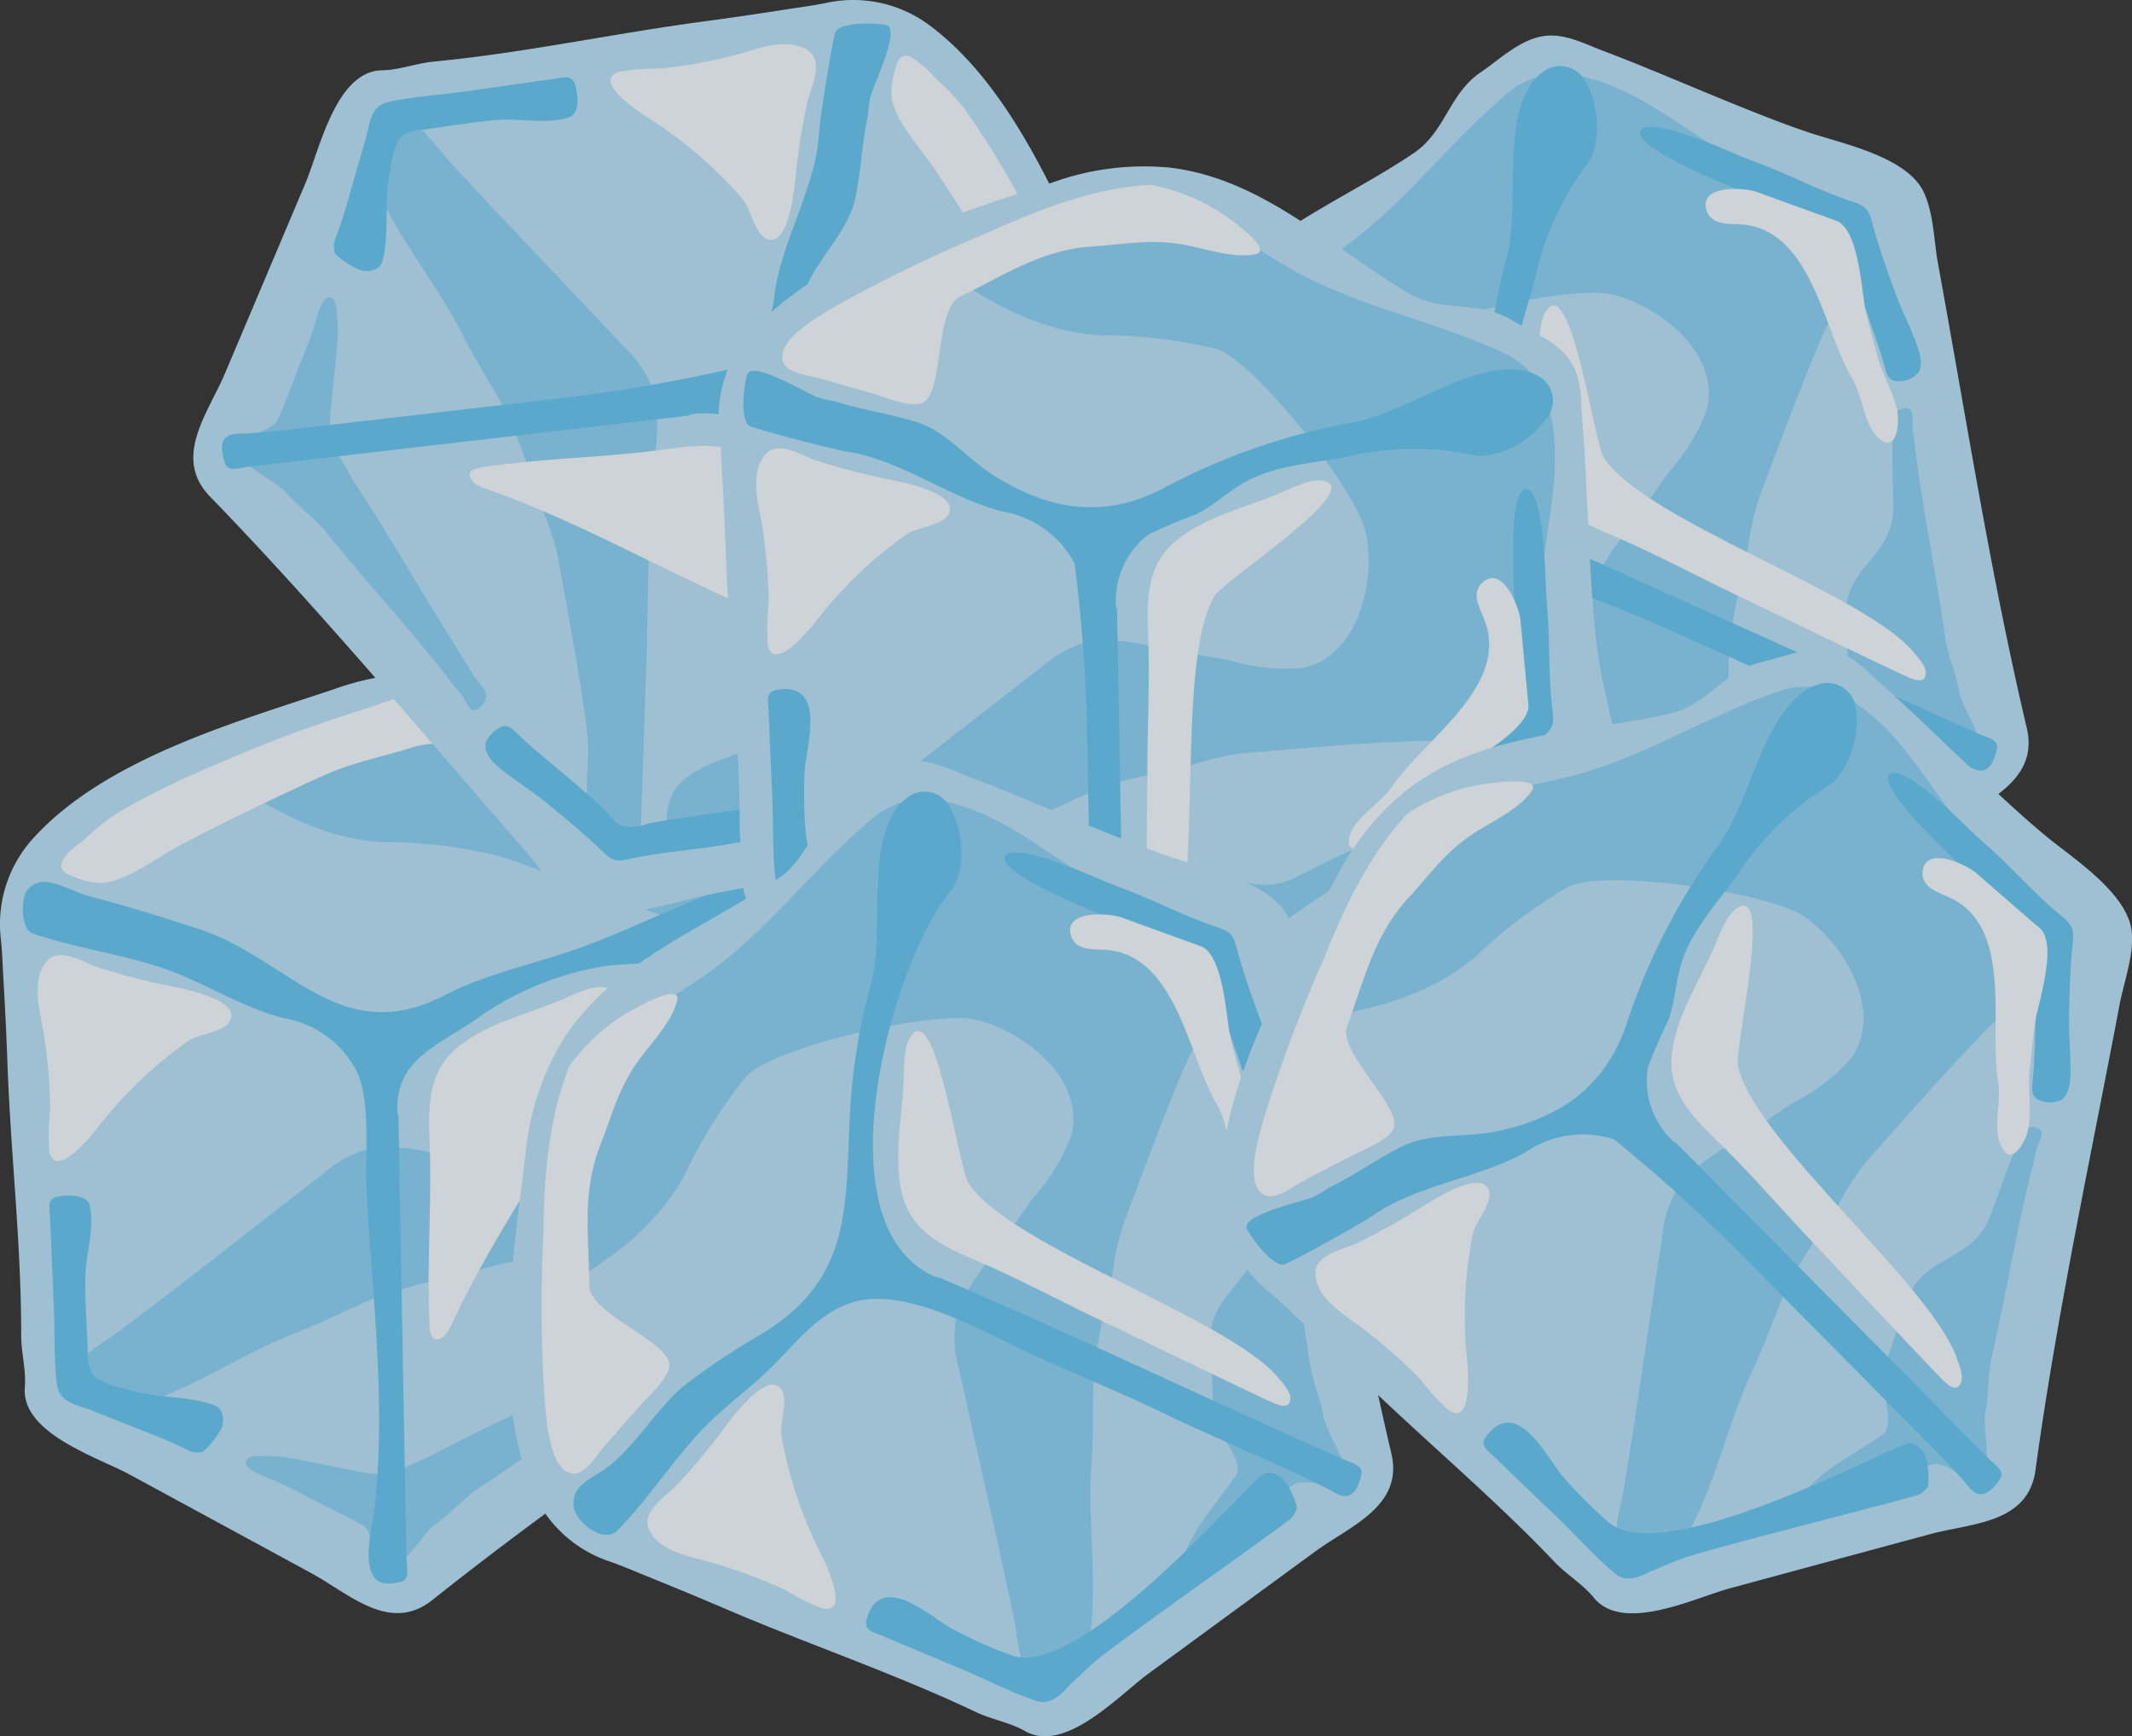
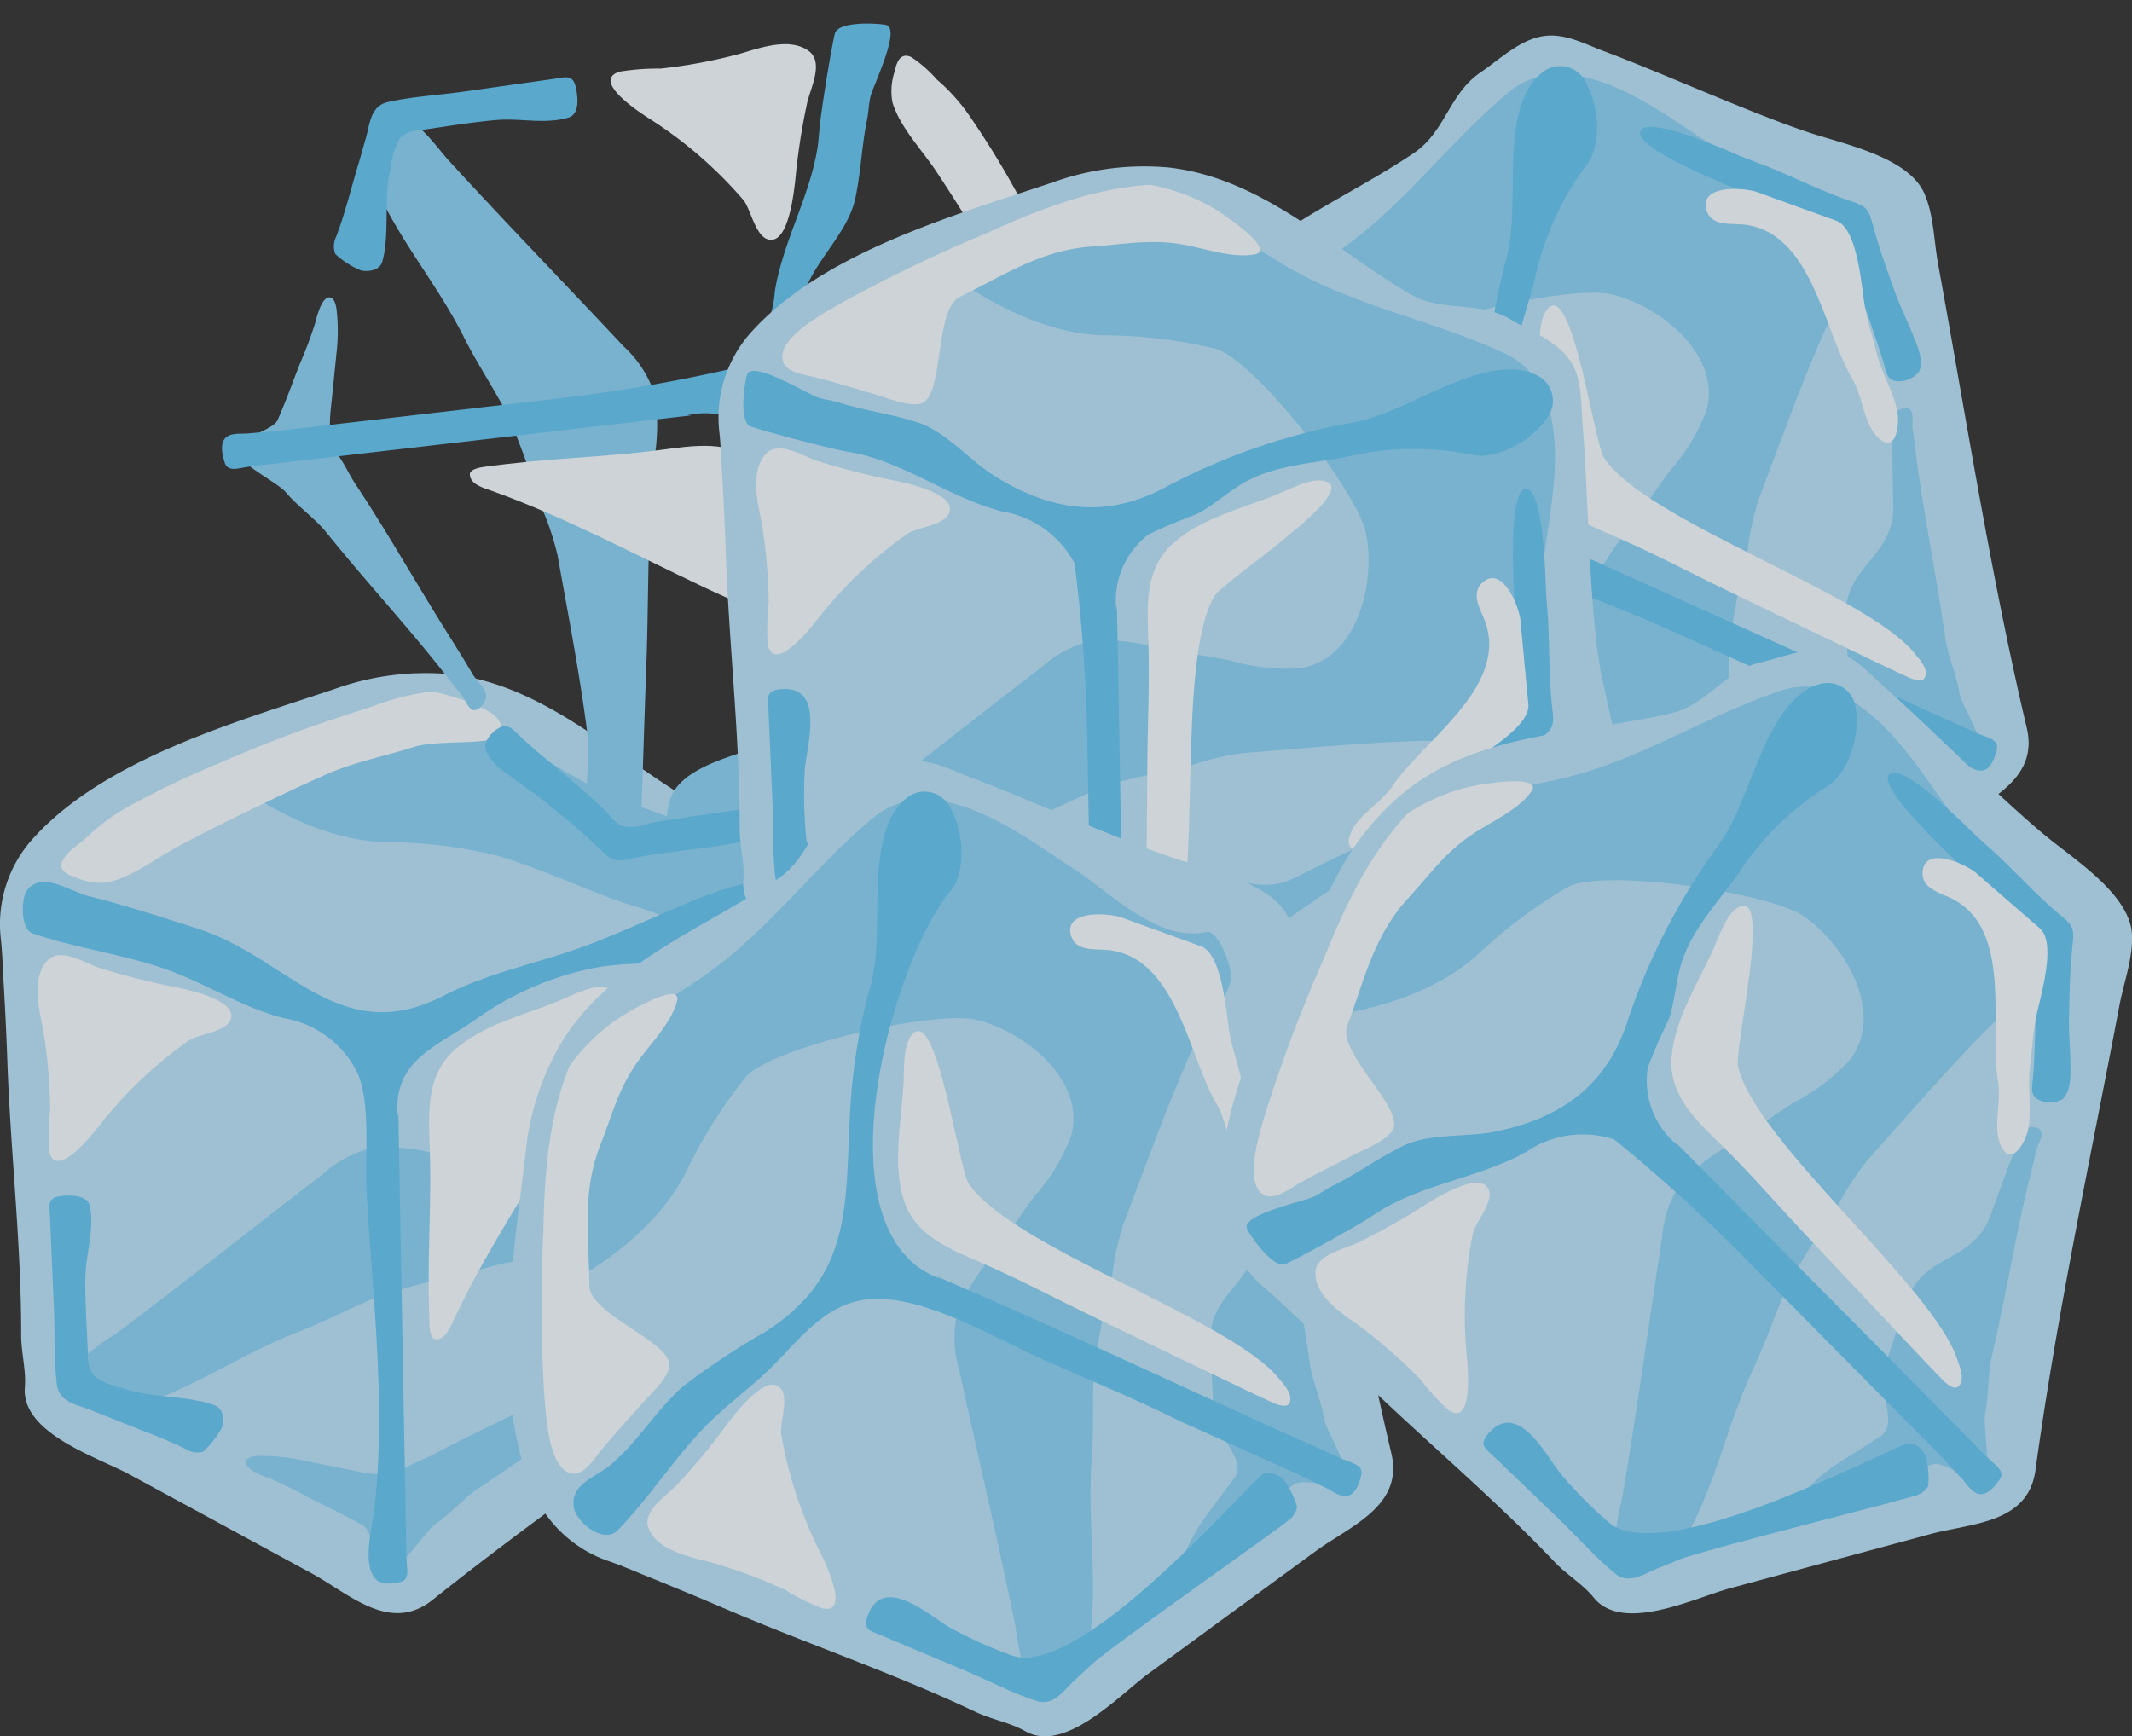
<svg xmlns="http://www.w3.org/2000/svg" width="146.7" height="119.498" viewBox="0 0 146.7 119.498">
  <rect x="0" y="0" width="146.7" height="119.498" fill="#333333" stroke="none" />
  <defs>
    <clipPath id="clip-path">
      <rect id="長方形_13224" data-name="長方形 13224" width="146.7" height="119.498" fill="none" />
    </clipPath>
  </defs>
  <g id="グループ_7315" data-name="グループ 7315" opacity="0.803">
    <g id="グループ_7267" data-name="グループ 7267" clip-path="url(#clip-path)">
      <path id="パス_55020" data-name="パス 55020" d="M215.091,26.094a18.479,18.479,0,0,0-2.38,7.462c-.835,7.055-2.392,16.219.406,23.058a8.764,8.764,0,0,0,5.285,5.022c.847.289,1.678.65,2.509.987,1.81.735,3.62,1.477,5.418,2.252,5.743,2.468,11.74,4.483,17.383,7.164,1.089.509,2.328.71,3.359,1.3,2.747,1.586,6.491-2.484,8.477-3.941q5.757-4.222,11.515-8.433c2.377-1.741,6.073-3.094,5.214-6.738-2.488-10.536-4.163-21.313-6.108-31.961-.285-1.565-.294-3.419-.967-4.881-1.145-2.473-5.58-3.352-7.947-4.147-4.078-1.364-10.035-4.073-14.059-5.582-1.257-.47-2.6-1.2-3.987-1.064-1.713.164-3.163,1.6-4.516,2.52-2.179,1.485-2.412,4.078-4.591,5.551-5.154,3.488-11.652,5.8-15.012,11.427" transform="translate(-132.818 -4.13)" fill="#b9e3f9" />
      <path id="パス_55021" data-name="パス 55021" d="M336.9,105.1c.513,0,1.341-.859,1.585-1.1a29.779,29.779,0,0,1,2.364-1.874c1.076-.839,2.14-1.714,3.252-2.5.678-.478,3.327.458,3.549-.4.228-.9-1.358-3.291-1.5-4.17-.189-1.209-.8-2.557-.972-3.773-.546-3.917-1.332-7.71-1.883-11.623-.128-.924-.224-1.855-.368-2.774-.053-.337.1-1-.128-1.268s-.658-.1-.908.028c-.824.437-.333,1.4-.346,2.107-.019,1.477.032,2.958.057,4.435.057,3.633-3.436,4.123-3.264,7.751.037.722.174,4,.221,4.724.109,1.622,2.341,3.279,1.433,4.5-.593.8-1.184,1.6-1.777,2.4a12.582,12.582,0,0,0-1.465,2.424c-.116.266-.377.872-.02,1.072a.384.384,0,0,0,.169.04" transform="translate(-211.328 -47.391)" fill="#8ad1f5" />
      <path id="パス_55022" data-name="パス 55022" d="M261.216,22.525c-2.321-.839-4.5-2.926-6.342-4.122-2.842-1.83-5.708-4.057-9.135-4.644a5.551,5.551,0,0,0-4.543,1.12c-4.555,3.8-7.466,8.2-12.431,11.431-1.557,1.016-3.11,2.032-4.648,3.067a9.534,9.534,0,0,0-3.243,2.741c-.041.073-.081.144-.121.221-.622,1.28-.429,2.814-.574,4.2-.277,2.589-.894,5.146-1.268,7.727-.137.959-.787,3.873,1.144,2.789,3.223-1.809,6.313-4.23,8.095-7.533a33.221,33.221,0,0,1,4.227-6.763c1.878-2.071,12.968-4.6,15.851-3.917,3.307.787,7.553,4.153,6.522,7.971a13.351,13.351,0,0,1-2.553,4.206c-.983,1.313-1.85,2.7-2.818,4.018a14.582,14.582,0,0,0-2.432,3.845,7.68,7.68,0,0,0,.114,4.1c1.247,5.772,2.616,11.527,3.8,17.315.213,1.035.586,6.083,2.854,4.025,1.08-.984,2.221-1.983,2.365-3.239.481-4.174-.221-7.795.089-11.989.151-2.079.028-4.17.163-6.253a64.142,64.142,0,0,1,1.237-6.325,18.9,18.9,0,0,1,.775-3.588c1.437-3.8,2.818-7.639,4.431-11.359.836-1.915,2.384-3.376,2.954-5.419.209-.751-.831-3.532-1.649-3.355a5.119,5.119,0,0,1-2.858-.265" transform="translate(-137.325 -8.581)" fill="#8ad1f5" />
      <path id="パス_55023" data-name="パス 55023" d="M245.7,12.768a3.212,3.212,0,0,0-.739.835c-1.931,3.09-.666,8.48-1.639,11.941a44.182,44.182,0,0,0-1.46,13.787C242.016,43.9,239.851,47,236.1,49.4c-1.722,1.1-4.138,1.686-5.551,3.183-1.268,1.337-2.276,2.926-3.523,4.286-.346.374-.615.812-.961,1.185-.521.565-4.35,3.014-3.483,3.764.534.466,2.7,1.9,3.327,1.264.791-.81,3.661-4.226,4.315-5.15.228-.325.454-.637.7-.943,2.2-2.649,5.443-4.391,7.642-7.036a6.916,6.916,0,0,1,5.358-2.986,111.151,111.151,0,0,1,10.917,4.206q4.823,2.174,9.649,4.347,3.979,1.795,7.97,3.584c.739.337,1.459.715,2.184,1.06.446.209,1.04.714,1.57.526s.75-.935.867-1.425c.145-.589-.489-.775-.919-.939-.67-.257-1.312-.57-1.967-.863q-3.834-1.727-7.674-3.459-4.75-2.132-9.5-4.275-4.484-2.023-8.966-4.037c-.085-.036-.17-.077-.257-.109.092.06.184.116.281.173a5.736,5.736,0,0,1-3.773-4.223,34.275,34.275,0,0,1,.149-3.568c-.037-1.309-.457-2.568-.566-3.869-.2-2.42.779-4.776,1.382-7.08a20.107,20.107,0,0,1,3.547-7.927c1.019-1.216,1-3.953-.017-5.715a1.949,1.949,0,0,0-3.093-.61" transform="translate(-139.681 -7.695)" fill="#65c4f2" />
      <path id="パス_55024" data-name="パス 55024" d="M322.479,40.305a.2.2,0,0,1-.023.048,1.8,1.8,0,0,1-1.63.6c-.562-.113-.617-.682-.759-1.16-.462-1.606-1.078-3.2-1.6-4.8-.273-.827-.542-1.657-.787-2.5a5.277,5.277,0,0,0-.473-1.654c-.362-.5-1.048-.586-1.594-.775-.61-.2-1.2-.449-1.794-.69-1.381-.566-2.754-1.128-4.119-1.722-.726-.308-6.9-2.789-6.385-3.9s6,1.352,6.919,1.738c.662.269,1.338.51,1.995.775,1.891.778,3.722,1.7,5.659,2.344,1.036.345,1.14.586,1.426,1.637.429,1.6,1,3.167,1.565,4.724.33.9.763,1.762,1.123,2.657.29.726.851,1.9.482,2.677" transform="translate(-190.436 -14.733)" fill="#65c4f2" />
      <path id="パス_55025" data-name="パス 55025" d="M219.582,54.644c-1.461,3.608-1.734,7.571-1.794,11.423a102.539,102.539,0,0,0,.064,11.223c.116,1.248.265,5.257,1.975,5.4.823.068,1.539-1.131,1.975-1.657.88-1.047,1.8-2.051,2.7-3.079.578-.654,1.71-1.645,1.935-2.537.441-1.721-5.471-3.619-5.483-5.651-.028-3.375-.53-6.413.747-9.668.843-2.139,1.223-3.837,2.568-5.748.874-1.236,2.341-2.685,2.716-4.194.37-1.477-3.816.943-4.624,1.625a13.447,13.447,0,0,0-2.78,2.862" transform="translate(-136.675 -31.2)" fill="#f2fafe" />
      <path id="パス_55026" data-name="パス 55026" d="M242.7,124.7a45.877,45.877,0,0,1-3.461,4.174c-.7.726-2.4,1.779-1.905,2.974.622,1.509,2.781,1.923,4.171,2.284a36.013,36.013,0,0,1,5.2,1.919,16.481,16.481,0,0,0,2.545,1.271c2.039.482.188-3.239-.128-3.868a28.951,28.951,0,0,1-2.666-8.079c-.141-.835.743-2.974-.35-3.391-1.038-.4-2.864,2-3.406,2.717" transform="translate(-148.971 -76.568)" fill="#f2fafe" />
      <path id="パス_55027" data-name="パス 55027" d="M310.5,82.159c.349-.6-.381-1.333-.73-1.763-3.35-4.081-18.375-8.987-21.308-13.373-.707-1.056-2.179-12.262-3.9-10.263-.638.739-.541,2.38-.585,3.279-.129,2.588-.78,5.531,0,8.063.79,2.549,3.218,3.436,5.438,4.407,2.686,1.164,5.27,2.561,7.919,3.821,1.007.481,11.113,5.378,12.145,5.812.336.136.86.3,1.023.016" transform="translate(-178.08 -35.492)" fill="#f2fafe" />
      <path id="パス_55028" data-name="パス 55028" d="M307.333,140.586a1.471,1.471,0,0,1-.662.987c-1.385,1.092-12.126,8.634-13.431,9.825-.437.4-.867.806-1.3,1.211-.731.686-1.385,1.71-2.554,1.332-1.642-.537-3.25-1.384-4.844-2.059q-2.9-1.222-5.788-2.436c-.7-.293-1.285-.365-1.008-1.232.991-3.118,4.2-.208,5.72.694a30.091,30.091,0,0,0,4.142,1.871c4.383,1.781,14.79-10.035,17.214-12.319.45-.433,1.176-.124,1.562.225a5.782,5.782,0,0,1,.943,1.9" transform="translate(-174.363 -86.81)" fill="#65c4f2" />
      <path id="パス_55029" data-name="パス 55029" d="M328.548,51.74a3.6,3.6,0,0,0,.052-1.562c-.314-1.381-1.1-2.625-1.428-3.99-.245-1.008-.594-2.063-.783-3.074-.237-1.289-.462-5.335-1.934-5.961,0,0-5.47-1.978-5.487-1.987-.863-.317-3.937-.529-3.509,1.177.306,1.2,1.679.959,2.61,1.063,4.684.522,5.495,7.341,7.445,10.616.691,1.156.787,3.006,1.677,3.946.759.8,1.176.417,1.358-.228" transform="translate(-198.058 -21.946)" fill="#f2fafe" />
      <path id="パス_55030" data-name="パス 55030" d="M30.777,124.534a18.54,18.54,0,0,0-7.767,1.04c-6.735,2.259-15.685,4.76-20.674,10.214a8.776,8.776,0,0,0-2.284,6.924c.1.891.128,1.794.176,2.69.113,1.95.213,3.9.281,5.86.221,6.249.96,12.53.948,18.779,0,1.2.349,2.408.253,3.592-.261,3.163,5.013,4.808,7.184,5.984q6.267,3.4,12.542,6.81c2.589,1.405,5.391,4.17,8.321,1.835,8.464-6.748,17.491-12.865,26.289-19.17,1.3-.926,2.966-1.725,4-2.962,1.75-2.087.65-6.473.353-8.954-.506-4.271-.594-10.813-.951-15.1-.112-1.34-.02-2.87-.739-4.066-.883-1.473-2.8-2.171-4.21-3-2.272-1.337-4.716-.438-6.984-1.782-5.35-3.171-10.218-8.055-16.737-8.7" transform="translate(0 -78.152)" fill="#b9e3f9" />
      <path id="パス_55031" data-name="パス 55031" d="M13.91,229.088c-2.83-1.173,1.569-3.665,2.42-4.3,4.732-3.54,9.348-7.237,14.036-10.829a7.615,7.615,0,0,1,3.656-1.851,14.5,14.5,0,0,1,4.516.555c4.439.866,9.027,1.22,13.514,1.818q4.052.542,8.108,1.068c.952.124,1.907.248,2.858.377.55.081,1.533.04,1.911.526.51.666-1.566,2.794-2.332,2.925-2.087.358-4.074-.422-6.161-.357-4.05.129-8.119.522-12.161.843a18.963,18.963,0,0,0-3.576.83,63.076,63.076,0,0,0-6.246,1.586c-1.943.767-3.781,1.77-5.728,2.521-3.921,1.513-6.9,3.692-10.877,5.04-1.2.406-2.589-.2-3.937-.753" transform="translate(-8.146 -133.16)" fill="#8ad1f5" />
      <path id="パス_55032" data-name="パス 55032" d="M19.713,238.772a1.471,1.471,0,0,1-1.176-.182c-1.577-.782-3.287-1.373-4.921-2.042-.546-.224-1.1-.437-1.65-.655-.939-.366-2.139-.522-2.3-1.738-.217-1.713-.137-3.532-.209-5.262q-.133-3.135-.269-6.273c-.032-.758-.221-1.317.686-1.437.679-.092,1.919-.108,2.068.714.317,1.7-.313,3.292-.321,5.009-.013,1.678.1,3.355.177,5.029a2.31,2.31,0,0,0,.417,1.621,5.189,5.189,0,0,0,2.055.855c1.85.686,4.455.465,6.289,1.184.583.229.614,1.011.462,1.509a5.727,5.727,0,0,1-1.313,1.666" transform="translate(-5.749 -138.86)" fill="#65c4f2" />
      <path id="パス_55033" data-name="パス 55033" d="M45.483,256.972c.221.461,1.349.843,1.67.964a29.281,29.281,0,0,1,2.705,1.336c1.22.614,2.464,1.2,3.647,1.87.723.409,1.008,3.207,1.875,3.038.915-.177,2.4-2.633,3.134-3.135,1.016-.686,1.971-1.814,3-2.488,3.307-2.168,6.4-4.5,9.705-6.668.782-.509,1.577-.995,2.347-1.517.281-.193.951-.337,1.1-.659.176-.4-.474-.979-.855-1.012-.554-.048-1.132.57-1.613.787-1.341.614-2.657,1.3-3.982,1.947-3.263,1.6-6.6,3.091-9.809,4.8-.638.339-1.325.567-1.959.92-1.416.791-2.777.373-4.27.076q-1.469-.294-2.93-.585a12.836,12.836,0,0,0-2.818-.285c-.289.009-.955.029-.979.433a.346.346,0,0,0,.036.177" transform="translate(-28.537 -156.165)" fill="#8ad1f5" />
      <path id="パス_55034" data-name="パス 55034" d="M55.751,129.543c.084,0,.164.009.249.016a9.593,9.593,0,0,1,3.866,1.759c1.593.947,3.175,1.917,4.752,2.89,5.041,3.115,10.271,3.865,15.649,6.362,6.185,2.869,1.895,14.1,2.172,19.043.04.747.493,1.671-.109,2.309-.67.714-1.966.358-2.729.009-1.879-.86-2.408-4.079-2.814-5.84-.778-3.371-.867-8.072-3.508-10.644-1.332-1.3-3.375-1.61-5.054-2.244-2.616-1-5.213-2.159-7.891-2.97a33.218,33.218,0,0,0-7.919-.935c-3.753-.2-7.257-1.959-10.271-4.1-1.8-1.284,1.108-1.938,2.035-2.223,1.159-.358,2.324-.686,3.492-1.016,1.565-.445,3.163-.782,4.684-1.376a9.215,9.215,0,0,1,3.4-1.036" transform="translate(-26.101 -81.343)" fill="#8ad1f5" />
      <path id="パス_55035" data-name="パス 55035" d="M58.411,163.383c-2.472-1.806-7.438.5-9.681,1.457-2.039.867-4.042,1.8-6.129,2.545-3.2,1.148-6.358,1.737-9.416,3.308-7.152,3.672-10.68-2.573-16.821-4.576-2.5-.815-5.07-1.634-7.618-2.28-1.3-.329-3.179-1.737-4.227-.4-.417.535-.473,2.678.369,2.966,2.906,1,5.98,1.4,8.894,2.373,2.874.959,5.435,2.709,8.381,3.463a6.939,6.939,0,0,1,4.989,3.577c1.055,2.031.594,5.944.714,8.168.4,7.334,1.365,14.67.554,22.014-.133,1.221-.9,3.862.108,4.874.4.4,1.168.28,1.661.176.6-.121.494-.774.458-1.232-.052-.715-.044-1.428-.06-2.148q-.073-4.208-.153-8.416-.09-5.213-.189-10.42-.089-4.917-.176-9.833c0-.092,0-.185-.016-.278-.012.11-.024.218-.032.326-.349-3.909,2.613-4.8,5.31-6.679a21.142,21.142,0,0,1,8.2-3.581c3.339-.618,6.747-.06,10.115-.425,1.75-.189,7.891-1.882,5.113-4.68a2.755,2.755,0,0,0-.353-.3" transform="translate(-2.652 -102.171)" fill="#65c4f2" />
      <path id="パス_55036" data-name="パス 55036" d="M128.844,208.576h-.052c-.509-.017-1.128-.759-1.24-1.224-.141-.549.353-.846.723-1.175,1.256-1.1,2.436-2.344,3.653-3.5.634-.6,1.272-1.2,1.926-1.779.413-.369,1.012-.638,1.288-1.135a2.867,2.867,0,0,0,.02-1.77c-.072-.638-.1-1.28-.136-1.922-.08-1.486-.157-2.967-.205-4.455-.028-.787-.426-7.43.807-7.447s1.336,6.006,1.384,7c.036.715.109,1.425.144,2.136.109,2.038.056,4.089.3,6.117.132,1.083-.041,1.28-.871,1.986-1.268,1.072-2.436,2.26-3.6,3.437-.678.682-1.268,1.441-1.923,2.147-.53.573-1.353,1.581-2.215,1.581" transform="translate(-80.077 -115.643)" fill="#65c4f2" />
      <path id="パス_55037" data-name="パス 55037" d="M36.819,127.914a16.316,16.316,0,0,0-3.941.974c-1.3.422-2.605.844-3.9,1.289-2.32.8-4.6,1.706-6.847,2.689a59.088,59.088,0,0,0-6.526,3.154,13.247,13.247,0,0,0-2.44,1.842c-.542.526-1.321.939-1.71,1.605-.425.734.273,1.043.863,1.233a4.285,4.285,0,0,0,2.1.361c1.75-.337,3.468-1.71,5.021-2.533,1.795-.951,3.609-1.855,5.435-2.733,1.594-.763,3.187-1.525,4.808-2.236,1.915-.83,3.854-1.176,5.844-1.818,1.357-.441,3.885-.233,5.254-.5,1.5-.293.779-1.6-.185-2.035a13.509,13.509,0,0,0-3.773-1.292" transform="translate(-7.109 -80.319)" fill="#f2fafe" />
      <path id="パス_55038" data-name="パス 55038" d="M16.378,178.855a45.6,45.6,0,0,1-5.258-1.345c-.951-.321-2.629-1.413-3.5-.454-1.1,1.208-.55,3.336-.281,4.748a35.7,35.7,0,0,1,.486,5.522,16.037,16.037,0,0,0-.064,2.842c.437,2.052,3.01-1.216,3.443-1.766a29.03,29.03,0,0,1,6.169-5.861c.695-.486,3.006-.6,2.918-1.765-.084-1.111-3.034-1.738-3.914-1.922" transform="translate(-4.373 -110.936)" fill="#f2fafe" />
      <path id="パス_55039" data-name="パス 55039" d="M79.756,206.806c.691.061,1.04-.91,1.276-1.412,2.264-4.772,5.2-9.175,7.911-13.7.654-1.092,5.122-8.373,2.573-9.079-.935-.257-2.38.529-3.211.875-2.4.986-5.334,1.657-7.289,3.443-1.971,1.8-1.738,4.375-1.662,6.8.093,2.925-.068,5.86-.081,8.785,0,1.121.013,2.236.061,3.352.016.365.1.907.421.934" transform="translate(-49.778 -114.638)" fill="#f2fafe" />
-       <path id="パス_55040" data-name="パス 55040" d="M100.43,29a18.607,18.607,0,0,0-1.79-7.629C95.734,14.887,92.379,6.226,86.467,1.786A8.772,8.772,0,0,0,79.35.189c-.875.184-1.77.3-2.66.437-1.931.3-3.862.59-5.8.847-6.2.826-12.375,2.171-18.6,2.765-1.2.116-2.364.582-3.551.6-3.175.044-4.3,5.454-5.258,7.73Q40.705,19.14,37.918,25.72c-1.145,2.709-3.625,5.767-1.016,8.457,7.538,7.771,14.5,16.159,21.634,24.3,1.047,1.2,2.007,2.782,3.336,3.693,2.247,1.537,6.506.016,8.946-.519,4.2-.919,10.7-1.641,14.931-2.412,1.324-.249,2.854-.3,3.978-1.132,1.38-1.023,1.886-3,2.577-4.484,1.111-2.392-.024-4.736,1.1-7.124,2.633-5.631,7.03-10.954,7.032-17.5" transform="translate(-22.448 0)" fill="#b9e3f9" />
      <path id="パス_55041" data-name="パス 55041" d="M69.509,22.224c.891-2.926,3.8,1.2,4.516,1.991,3.985,4.367,8.111,8.6,12.145,12.916A7.68,7.68,0,0,1,88.362,40.6a14.423,14.423,0,0,1-.112,4.543c-.43,4.5-.337,9.107-.494,13.63q-.145,4.082-.273,8.172c-.036.959-.064,1.923-.1,2.881-.028.555.108,1.53-.337,1.952-.618.574-2.934-1.289-3.139-2.035-.558-2.043.024-4.1-.245-6.166-.522-4.017-1.308-8.031-2.019-12.024a18.941,18.941,0,0,0-1.176-3.48,62.483,62.483,0,0,0-2.187-6.06c-.947-1.859-2.128-3.593-3.063-5.455-1.886-3.757-4.343-6.506-6.072-10.335-.522-1.152-.061-2.6.365-3.994" transform="translate(-43.272 -13.306)" fill="#8ad1f5" />
      <path id="パス_55042" data-name="パス 55042" d="M61.833,26.441a1.485,1.485,0,0,1,.068-1.188c.626-1.65,1.047-3.407,1.557-5.093.169-.566.325-1.144.49-1.71.272-.967.312-2.18,1.5-2.452,1.686-.381,3.5-.477,5.218-.718l6.217-.879c.75-.1,1.288-.345,1.493.546.161.662.3,1.9-.506,2.123-1.661.481-3.307.012-5.017.169-1.674.152-3.332.429-4.989.666a2.288,2.288,0,0,0-1.573.574,5.176,5.176,0,0,0-.65,2.127c-.506,1.907-.032,4.48-.57,6.374-.169.6-.942.711-1.457.606a5.72,5.72,0,0,1-1.786-1.143" transform="translate(-38.766 -8.973)" fill="#65c4f2" />
      <path id="パス_55043" data-name="パス 55043" d="M49.876,55.066c-.438.265-.707,1.425-.8,1.759a29.329,29.329,0,0,1-1.063,2.821c-.494,1.273-.96,2.568-1.51,3.813-.337.758-3.095,1.313-2.842,2.16.265.894,2.853,2.135,3.423,2.814.783.947,2,1.786,2.77,2.745,2.477,3.078,5.1,5.931,7.578,9.01.582.731,1.145,1.473,1.738,2.192.22.261.429.91.762,1.023.413.137.931-.566.923-.948,0-.557-.679-1.071-.939-1.533-.743-1.272-1.549-2.517-2.324-3.773-1.911-3.091-3.72-6.265-5.735-9.3-.394-.6-.691-1.261-1.1-1.859-.923-1.333-.638-2.73-.49-4.243.1-1,.2-1.983.3-2.974a13.115,13.115,0,0,0,.008-2.833c-.036-.285-.12-.947-.526-.932a.322.322,0,0,0-.172.052" transform="translate(-27.406 -34.544)" fill="#8ad1f5" />
      <path id="パス_55044" data-name="パス 55044" d="M153.508,52.372c0,.085.007.16,0,.249.023,1.441-.784,2.753-1.37,4.017q-1.193,2.517-2.421,5.009c-2.605,5.323-2.846,10.6-4.809,16.2-2.256,6.434-13.855,3.256-18.744,4.01-.738.112-1.613.659-2.308.119-.774-.6-.546-1.927-.273-2.72.67-1.951,3.825-2.79,5.539-3.368,3.279-1.1,7.951-1.641,10.251-4.523,1.172-1.453,1.277-3.516,1.747-5.25.734-2.7,1.641-5.4,2.187-8.14a33.049,33.049,0,0,0,.16-7.97c-.164-3.756,1.245-7.413,3.083-10.625,1.108-1.914,2.039.915,2.413,1.811.47,1.119.907,2.248,1.348,3.375.6,1.517,1.088,3.074,1.827,4.532a9.3,9.3,0,0,1,1.365,3.279" transform="translate(-77.443 -24.316)" fill="#8ad1f5" />
      <path id="パス_55045" data-name="パス 55045" d="M92.026,58.412a3.207,3.207,0,0,0,.2-1.1c.076-3.645-3.777-7.619-4.72-11.09a43.92,43.92,0,0,0-5.816-12.58c-2.473-3.848-2.208-7.617-.217-11.611.912-1.83,2.689-3.572,3.135-5.579.4-1.794.453-3.672.826-5.483.1-.5.113-1.015.217-1.521.157-.746,2.187-4.8,1.06-5-.7-.124-3.3-.249-3.5.618-.265,1.1-.975,5.5-1.063,6.631-.032.393-.064.782-.12,1.172-.526,3.4-2.421,6.562-2.946,9.958A6.936,6.936,0,0,1,76,28.14,111.59,111.59,0,0,1,64.48,30.127q-5.256.608-10.512,1.22-4.341.5-8.685,1c-.8.1-1.614.14-2.417.217-.486.052-1.256-.076-1.617.349s-.165,1.192-.012,1.673c.177.579.819.414,1.268.334.707-.125,1.417-.186,2.132-.27q4.184-.482,8.365-.967,5.178-.6,10.351-1.2,4.883-.572,9.769-1.132c.092-.016.185-.024.273-.044-.108,0-.217,0-.324,0A5.751,5.751,0,0,1,78.476,33a34.894,34.894,0,0,1,1.7,3.134c.7,1.1,1.705,1.971,2.472,3.031,1.413,1.979,1.782,4.5,2.444,6.783a20.067,20.067,0,0,1,1.019,8.626c-.249,1.577,1.164,3.913,2.946,4.9a1.951,1.951,0,0,0,2.97-1.067" transform="translate(-25.771 -2.738)" fill="#65c4f2" />
      <path id="パス_55046" data-name="パス 55046" d="M89.752,135.771a.226.226,0,0,1,0-.052c-.036-.51.646-1.2,1.1-1.352.533-.193.874.268,1.24.605,1.22,1.144,2.569,2.2,3.837,3.291.658.574,1.316,1.152,1.955,1.746.409.378.734.947,1.26,1.171a2.854,2.854,0,0,0,1.758-.147c.63-.137,1.268-.233,1.9-.325,1.469-.221,2.938-.442,4.415-.638.778-.1,7.353-1.144,7.49.084s-5.848,1.91-6.839,2.055c-.707.105-1.409.249-2.112.354-2.019.3-4.066.454-6.056.891-1.069.241-1.277.084-2.059-.671-1.192-1.159-2.488-2.2-3.772-3.255-.746-.61-1.558-1.124-2.324-1.706-.626-.47-1.705-1.192-1.79-2.051" transform="translate(-56.354 -84.343)" fill="#65c4f2" />
      <path id="パス_55047" data-name="パス 55047" d="M180.156,34.534a16.233,16.233,0,0,0-1.353-3.825c-.549-1.26-1.092-2.512-1.662-3.761-1.023-2.231-2.147-4.411-3.34-6.553a60.128,60.128,0,0,0-3.777-6.19,13.106,13.106,0,0,0-2.071-2.248,8.87,8.87,0,0,0-1.762-1.549c-.775-.349-1.015.377-1.14.979a4.27,4.27,0,0,0-.16,2.127c.506,1.706,2.039,3.284,3.01,4.748,1.12,1.694,2.2,3.412,3.247,5.146.915,1.514,1.826,3.023,2.693,4.568a60.423,60.423,0,0,1,2.376,5.638c.575,1.309.611,3.846,1.011,5.183.435,1.461,1.668.618,2.013-.382a13.762,13.762,0,0,0,.915-3.881" transform="translate(-103.486 -6.478)" fill="#f2fafe" />
      <path id="パス_55048" data-name="パス 55048" d="M125.626,17.538a44.8,44.8,0,0,1,.823-5.358c.229-.979,1.152-2.754.112-3.532-1.308-.971-3.371-.221-4.752.185a35.674,35.674,0,0,1-5.451,1.019,16.222,16.222,0,0,0-2.83.212c-2,.635,1.5,2.878,2.091,3.255a29.059,29.059,0,0,1,6.43,5.571c.55.646.891,2.934,2.043,2.733,1.1-.2,1.429-3.191,1.533-4.085" transform="translate(-70.903 -5.131)" fill="#f2fafe" />
      <path id="パス_55049" data-name="パス 55049" d="M86.892,84.434c.008.7,1.011.951,1.529,1.136,4.969,1.786,9.637,4.282,14.4,6.542,1.156.546,8.834,4.282,9.291,1.682.164-.96-.763-2.321-1.184-3.115-1.22-2.292-2.167-5.15-4.134-6.919-1.991-1.786-4.524-1.3-6.932-.992-2.9.377-5.84.5-8.75.771-1.115.109-2.223.233-3.327.385-.366.056-.9.193-.9.51" transform="translate(-54.561 -51.783)" fill="#f2fafe" />
      <path id="パス_55050" data-name="パス 55050" d="M163.655,30.815a18.54,18.54,0,0,0-7.767,1.035c-6.735,2.259-15.686,4.764-20.674,10.215a8.774,8.774,0,0,0-2.284,6.924c.1.891.129,1.794.181,2.689.108,1.951.208,3.906.276,5.86.221,6.249.96,12.53.948,18.779,0,1.2.349,2.408.253,3.593-.261,3.162,5.017,4.808,7.184,5.984q6.273,3.4,12.542,6.81c2.589,1.406,5.391,4.171,8.322,1.834,8.464-6.746,17.491-12.863,26.288-19.168,1.3-.927,2.966-1.726,4-2.962,1.745-2.087.646-6.474.353-8.954-.506-4.271-.6-10.813-.956-15.1-.112-1.341-.02-2.87-.739-4.062-.883-1.477-2.8-2.176-4.209-3.007-2.272-1.337-4.717-.438-6.981-1.781-5.353-3.171-10.222-8.056-16.74-8.694" transform="translate(-83.437 -19.303)" fill="#b9e3f9" />
      <path id="パス_55051" data-name="パス 55051" d="M178.36,163.276c.221.46,1.349.842,1.67.964a28.689,28.689,0,0,1,2.7,1.336c1.221.613,2.465,1.2,3.649,1.87.723.41,1.007,3.207,1.879,3.039.911-.177,2.4-2.634,3.13-3.135,1.016-.685,1.971-1.813,3-2.488,3.307-2.167,6.4-4.5,9.708-6.667.779-.509,1.578-.995,2.349-1.516.281-.193.947-.333,1.092-.658s-.189-.642-.414-.812c-.747-.557-1.409.3-2.051.59-1.345.611-2.662,1.292-3.986,1.943-3.263,1.6-5.2-1.345-8.405.361-.638.342-3.544,1.862-4.177,2.216-1.417.791-1.963,3.516-3.457,3.219-.975-.2-1.955-.39-2.93-.582a12.534,12.534,0,0,0-2.818-.289c-.289.007-.951.028-.979.437a.39.39,0,0,0,.036.173" transform="translate(-111.973 -97.342)" fill="#8ad1f5" />
      <path id="パス_55052" data-name="パス 55052" d="M196.824,68.209c-.233-2.457.726-5.318,1.019-7.494.446-3.352,1.232-6.9.3-10.243a5.543,5.543,0,0,0-2.954-3.632c-5.378-2.5-10.608-3.247-15.645-6.358-1.582-.976-3.162-1.947-4.757-2.894a9.571,9.571,0,0,0-3.865-1.758c-.08-.008-.164-.012-.248-.016-1.425-.016-2.73.811-4.042,1.272-2.462.855-5.038,1.389-7.53,2.156-.928.285-3.837.939-2.035,2.224,3.014,2.143,6.522,3.9,10.272,4.1a33.219,33.219,0,0,1,7.918.935c2.677.81,9.7,9.761,10.312,12.659.7,3.323-.529,8.605-4.423,9.3a13.332,13.332,0,0,1-4.893-.51c-1.606-.33-3.231-.522-4.837-.835a14.521,14.521,0,0,0-4.516-.555,7.656,7.656,0,0,0-3.657,1.851c-4.688,3.592-9.3,7.289-14.036,10.829-.846.634-5.25,3.127-2.42,4.3,1.348.557,2.741,1.159,3.937.754,3.982-1.348,6.956-3.528,10.877-5.041,1.947-.751,3.786-1.754,5.728-2.52,2.04-.8,4.155-1,6.246-1.586a18.936,18.936,0,0,1,3.576-.83c4.046-.321,8.112-.714,12.165-.842,2.084-.064,4.071.714,6.161.357.768-.132,2.839-2.26,2.329-2.926a5.157,5.157,0,0,1-.983-2.7" transform="translate(-91.584 -22.489)" fill="#8ad1f5" />
      <path id="パス_55053" data-name="パス 55053" d="M191.948,68.676a3.244,3.244,0,0,0-1.071-.313c-3.617-.425-7.951,3.023-11.495,3.62a44.089,44.089,0,0,0-13.089,4.568c-4.07,2.087-7.794,1.457-11.576-.915-1.729-1.083-3.291-3.022-5.246-3.66-1.75-.574-3.616-.807-5.382-1.357-.485-.152-1-.209-1.481-.361-.735-.23-4.58-2.645-4.889-1.542-.192.681-.566,3.255.277,3.548,1.068.369,5.382,1.5,6.5,1.7.389.068.771.136,1.152.232,3.331.855,6.293,3.048,9.625,3.906a6.921,6.921,0,0,1,4.989,3.572,110.868,110.868,0,0,1,.86,11.669q.1,5.285.193,10.58.077,4.364.161,8.737c.011.811-.025,1.622-.025,2.428,0,.49-.2,1.245.192,1.643s1.168.281,1.663.176c.593-.121.489-.775.452-1.232-.052-.715-.044-1.428-.055-2.148q-.079-4.208-.153-8.416-.1-5.208-.193-10.419-.083-4.919-.176-9.834c0-.093,0-.185-.012-.276-.016.108-.028.216-.035.324a5.733,5.733,0,0,1,2.207-5.214,34.541,34.541,0,0,1,3.287-1.389c1.168-.59,2.128-1.509,3.26-2.164,2.1-1.216,4.652-1.336,6.992-1.774a20.062,20.062,0,0,1,8.68-.176c1.537.4,4-.783,5.161-2.456a1.948,1.948,0,0,0-.77-3.058" transform="translate(-86.32 -42.904)" fill="#65c4f2" />
      <path id="パス_55054" data-name="パス 55054" d="M261.723,114.854h-.053c-.509-.016-1.129-.758-1.241-1.22-.14-.554.354-.851.723-1.18,1.256-1.1,2.436-2.344,3.656-3.5.631-.6,1.268-1.2,1.924-1.779.413-.369,1.015-.638,1.292-1.136a2.932,2.932,0,0,0,.02-1.77c-.076-.639-.108-1.281-.141-1.919-.079-1.488-.156-2.97-.2-4.459-.029-.787-.421-7.43.807-7.442s1.336,6,1.384,7c.036.715.108,1.425.149,2.135.1,2.04.051,4.09.3,6.117.133,1.084-.039,1.281-.871,1.987-1.264,1.072-2.436,2.26-3.6,3.435-.675.682-1.268,1.442-1.923,2.148-.53.573-1.352,1.581-2.215,1.581" transform="translate(-163.515 -56.796)" fill="#65c4f2" />
      <path id="パス_55055" data-name="パス 55055" d="M169.987,34.182c-3.89.221-7.587,1.666-11.1,3.256a102.1,102.1,0,0,0-10.118,4.852c-1.08.638-4.64,2.485-4.042,4.09.289.774,1.678.907,2.344,1.08,1.321.345,2.621.754,3.938,1.128.835.241,2.215.842,3.118.666,1.746-.337.936-6.494,2.766-7.373,3.042-1.465,5.574-3.22,9.064-3.451,2.3-.154,3.993-.534,6.293-.133,1.493.26,3.426.967,4.953.666,1.5-.3-2.48-3.051-3.443-3.488a13.481,13.481,0,0,0-3.773-1.293" transform="translate(-90.836 -21.463)" fill="#f2fafe" />
      <path id="パス_55056" data-name="パス 55056" d="M149.254,85.13A46.226,46.226,0,0,1,144,83.782c-.955-.321-2.632-1.413-3.5-.454-1.1,1.208-.55,3.336-.281,4.748A35.741,35.741,0,0,1,140.7,93.6a16.423,16.423,0,0,0-.064,2.841c.437,2.052,3.01-1.212,3.444-1.766a28.967,28.967,0,0,1,6.169-5.86c.7-.485,3.006-.6,2.919-1.766-.085-1.111-3.031-1.738-3.914-1.918" transform="translate(-87.808 -52.081)" fill="#f2fafe" />
      <path id="パス_55057" data-name="パス 55057" d="M212.384,123.2c.693.06,1.043-.912,1.28-1.413,2.26-4.772.279-20.453,2.993-24.977.656-1.092,10.16-7.209,7.615-7.911-.938-.261-2.384.526-3.215.871-2.4.987-5.333,1.658-7.289,3.444-1.97,1.8-1.733,4.375-1.661,6.8.093,2.926-.068,5.86-.075,8.79,0,1.115-.118,12.346-.069,13.466.021.36.1.9.422.931" transform="translate(-133.088 -55.787)" fill="#f2fafe" />
      <path id="パス_55058" data-name="パス 55058" d="M162.288,150.966a1.474,1.474,0,0,1-1.175-.182c-1.578-.786-12.984-7.277-14.618-7.946-.546-.224-1.1-.437-1.65-.654-.935-.365-2.139-.522-2.3-1.737-.217-1.714-.137-3.533-.209-5.263q-.132-3.137-.269-6.273c-.032-.755-.217-1.317.686-1.437,3.243-.433,1.982,3.708,1.814,5.47a30.079,30.079,0,0,0,.077,4.543c.26,4.725,15.388,9.087,18.49,10.3.583.225.615,1.012.463,1.51a5.74,5.74,0,0,1-1.314,1.666" transform="translate(-89.187 -80.024)" fill="#65c4f2" />
      <path id="パス_55059" data-name="パス 55059" d="M250.346,125.606a3.579,3.579,0,0,0,1.432-.617c1.117-.875,1.907-2.112,3-3,.806-.651,1.608-1.417,2.444-2.019,1.064-.762,4.628-2.7,4.564-4.295,0,0-.546-5.792-.546-5.812-.079-.915-1.2-3.785-2.56-2.669-.96.791-.153,1.927.151,2.814,1.531,4.459-4.293,8.1-6.421,11.266-.75,1.12-2.381,2-2.85,3.2-.4,1.023.124,1.24.787,1.127" transform="translate(-156.616 -67.151)" fill="#f2fafe" />
      <path id="パス_55060" data-name="パス 55060" d="M97.574,160.275a18.474,18.474,0,0,0-2.38,7.461c-.835,7.057-2.393,16.219.405,23.059a8.764,8.764,0,0,0,5.286,5.021c.847.289,1.678.65,2.509.987,1.809.734,3.62,1.477,5.419,2.251,5.743,2.468,11.739,4.484,17.382,7.165,1.088.51,2.328.711,3.36,1.3,2.746,1.585,6.491-2.484,8.478-3.941q5.755-4.219,11.514-8.433c2.376-1.742,6.074-3.1,5.215-6.74-2.488-10.535-4.162-21.311-6.109-31.96-.284-1.566-.293-3.421-.967-4.88-1.143-2.474-5.579-3.352-7.948-4.148-4.078-1.365-10.035-4.073-14.06-5.583-1.256-.47-2.6-1.2-3.985-1.063-1.713.164-3.163,1.6-4.516,2.52-2.18,1.486-2.412,4.078-4.591,5.551-5.154,3.487-11.652,5.8-15.011,11.427" transform="translate(-59.026 -88.386)" fill="#b9e3f9" />
      <path id="パス_55061" data-name="パス 55061" d="M219.386,239.281c.513,0,1.34-.859,1.585-1.1a29.178,29.178,0,0,1,2.365-1.875c1.075-.839,2.138-1.714,3.25-2.5.679-.478,3.327.457,3.548-.4.228-.9-1.356-3.291-1.5-4.169-.188-1.209-.8-2.557-.97-3.774-.546-3.916-1.333-7.71-1.883-11.623-.127-.923-.224-1.853-.369-2.773-.052-.336.1-1-.128-1.268s-.659-.105-.907.028c-.823.438-.334,1.4-.346,2.107-.02,1.478.032,2.958.057,4.435.056,3.632-3.436,4.122-3.263,7.75.036.723.172,4,.22,4.724.108,1.623,2.34,3.279,1.433,4.5-.594.8-1.184,1.6-1.778,2.4a12.565,12.565,0,0,0-1.465,2.424c-.117.265-.377.87-.02,1.072a.394.394,0,0,0,.169.039" transform="translate(-137.537 -131.647)" fill="#8ad1f5" />
      <path id="パス_55062" data-name="パス 55062" d="M143.7,156.707c-2.319-.839-4.5-2.926-6.342-4.122-2.842-1.83-5.707-4.057-9.136-4.644a5.556,5.556,0,0,0-4.543,1.12c-4.555,3.8-7.466,8.2-12.43,11.431-1.558,1.015-3.111,2.031-4.648,3.067a9.511,9.511,0,0,0-3.243,2.741c-.04.071-.08.144-.121.22-.622,1.28-.429,2.815-.574,4.2-.277,2.589-.895,5.146-1.268,7.727-.137.96-.787,3.874,1.144,2.79,3.222-1.811,6.313-4.23,8.1-7.533a33.163,33.163,0,0,1,4.226-6.764c1.879-2.071,12.968-4.6,15.849-3.917,3.307.787,7.555,4.154,6.523,7.971a13.323,13.323,0,0,1-2.553,4.207c-.983,1.313-1.85,2.7-2.818,4.018a14.54,14.54,0,0,0-2.432,3.845,7.682,7.682,0,0,0,.112,4.1c1.248,5.771,2.617,11.527,3.8,17.314.212,1.035.586,6.085,2.853,4.025,1.08-.983,2.221-1.982,2.365-3.238.481-4.174-.221-7.8.087-11.989.154-2.08.028-4.17.165-6.253a63.757,63.757,0,0,1,1.236-6.325,18.736,18.736,0,0,1,.775-3.587c1.437-3.8,2.817-7.638,4.43-11.36.836-1.914,2.384-3.375,2.955-5.417.208-.751-.832-3.532-1.651-3.356a5.133,5.133,0,0,1-2.858-.265" transform="translate(-63.532 -92.838)" fill="#8ad1f5" />
      <path id="パス_55063" data-name="パス 55063" d="M128.879,146.95a3.238,3.238,0,0,0-.739.835c-1.93,3.09-.666,8.48-1.638,11.94a41.041,41.041,0,0,0-1.425,8.786c-.349,6.382.209,11.218-5.8,15.075a51.818,51.818,0,0,0-5.615,3.716c-1.943,1.65-3.179,3.938-5.162,5.535-1.024.831-2.721,1.288-2.421,2.894.185.992,2.047,2.513,3.007,1.538,2.143-2.2,3.793-4.817,5.916-7.028,1.549-1.613,3.4-2.882,4.961-4.488,1.613-1.657,3.215-3.664,5.555-4.246,3.769-.935,9.135,2.336,12.5,3.852,3.208,1.444,6.5,2.773,9.649,4.347q3.98,1.793,7.971,3.584c.739.337,1.457.715,2.184,1.06.445.209,1.04.715,1.569.526s.75-.935.866-1.425c.145-.59-.489-.774-.919-.939-.67-.256-1.312-.57-1.966-.863-8.717-3.9-17.36-8.023-26.146-11.772-.084-.036-.169-.076-.257-.109.093.061.185.116.281.173-8.545-3.147-3.307-21.843.739-26.666,1.019-1.216,1-3.954-.016-5.715a1.95,1.95,0,0,0-3.095-.611" transform="translate(-66.586 -91.951)" fill="#65c4f2" />
-       <path id="パス_55064" data-name="パス 55064" d="M204.963,174.486a.355.355,0,0,1-.025.049,1.792,1.792,0,0,1-1.629.6c-.561-.112-.618-.682-.758-1.16-.462-1.606-1.081-3.2-1.606-4.8-.273-.827-.542-1.658-.787-2.5a5.238,5.238,0,0,0-.474-1.654c-.361-.5-1.047-.586-1.593-.774-.609-.205-1.2-.45-1.795-.691-1.38-.566-2.753-1.127-4.118-1.722-.727-.308-6.9-2.789-6.386-3.905s6,1.352,6.921,1.739c.661.268,1.335.509,1.994.774,1.892.778,3.722,1.7,5.66,2.344,1.035.346,1.14.586,1.425,1.638.429,1.6,1,3.166,1.566,4.724.327.9.762,1.762,1.123,2.658.289.726.851,1.9.482,2.676" transform="translate(-116.644 -98.99)" fill="#65c4f2" />
      <path id="パス_55065" data-name="パス 55065" d="M102.065,188.826c-1.461,3.608-1.734,7.57-1.794,11.423a102.424,102.424,0,0,0,.064,11.221c.117,1.248.265,5.257,1.975,5.4.823.068,1.537-1.132,1.975-1.658.879-1.048,1.8-2.05,2.7-3.079.578-.654,1.709-1.645,1.935-2.536.441-1.722-5.471-3.62-5.483-5.651-.028-3.375-.53-6.414.747-9.669.842-2.139,1.224-3.836,2.569-5.747.875-1.236,2.34-2.686,2.717-4.194.369-1.477-3.817.943-4.624,1.626a13.453,13.453,0,0,0-2.781,2.862" transform="translate(-62.883 -115.455)" fill="#f2fafe" />
      <path id="パス_55066" data-name="パス 55066" d="M125.181,258.881a46.1,46.1,0,0,1-3.46,4.173c-.7.727-2.4,1.779-1.907,2.974.622,1.509,2.782,1.922,4.171,2.283a36.032,36.032,0,0,1,5.2,1.919,16.534,16.534,0,0,0,2.544,1.271c2.039.482.188-3.239-.128-3.869a29.005,29.005,0,0,1-2.665-8.079c-.141-.835.742-2.975-.349-3.391-1.039-.4-2.866,2-3.407,2.718" transform="translate(-75.178 -160.823)" fill="#f2fafe" />
      <path id="パス_55067" data-name="パス 55067" d="M192.987,216.34c.349-.6-.381-1.332-.731-1.762-3.352-4.082-18.375-8.987-21.309-13.373-.706-1.057-2.18-12.263-3.9-10.264-.638.739-.542,2.381-.586,3.28-.129,2.588-.779,5.53,0,8.063s3.218,3.434,5.438,4.406c2.685,1.165,5.27,2.561,7.92,3.821,1.007.482,11.115,5.378,12.146,5.812.337.137.859.3,1.023.016" transform="translate(-104.288 -119.747)" fill="#f2fafe" />
      <path id="パス_55068" data-name="パス 55068" d="M189.817,274.766a1.477,1.477,0,0,1-.662.988c-1.385,1.092-12.126,8.632-13.429,9.826-.438.4-.867.806-1.3,1.21-.73.686-1.384,1.71-2.552,1.332-1.641-.537-3.251-1.384-4.844-2.059q-2.9-1.222-5.788-2.437c-.7-.292-1.284-.365-1.008-1.231.992-3.118,4.2-.209,5.72.694a29.9,29.9,0,0,0,4.142,1.87c4.383,1.782,14.791-10.035,17.216-12.317.449-.435,1.176-.125,1.562.224a5.771,5.771,0,0,1,.943,1.9" transform="translate(-100.571 -171.066)" fill="#65c4f2" />
      <path id="パス_55069" data-name="パス 55069" d="M211.031,185.92a3.567,3.567,0,0,0,.053-1.562c-.313-1.38-1.1-2.624-1.429-3.989-.245-1.006-.594-2.064-.783-3.075-.236-1.287-.461-5.333-1.935-5.96,0,0-5.471-1.979-5.487-1.987-.862-.317-3.938-.53-3.508,1.175.306,1.205,1.678.96,2.609,1.065,4.684.521,5.5,7.34,7.445,10.616.69,1.156.787,3.006,1.678,3.945.759.8,1.177.417,1.356-.229" transform="translate(-124.267 -106.201)" fill="#f2fafe" />
      <path id="パス_55070" data-name="パス 55070" d="M238.531,129.811a18.47,18.47,0,0,0-4.9,6.108c-3.311,6.285-8.06,14.276-7.908,21.661a8.764,8.764,0,0,0,3.13,6.587c.688.573,1.333,1.209,1.988,1.822,1.425,1.335,2.845,2.681,4.246,4.049,4.472,4.367,9.344,8.4,13.647,12.933.831.867,1.919,1.5,2.665,2.423,2,2.465,6.952.012,9.328-.634q6.887-1.866,13.779-3.729c2.842-.774,6.779-.705,7.285-4.414,1.466-10.729,3.773-21.385,5.784-32.021.3-1.566.955-3.3.852-4.9-.177-2.718-4-5.134-5.925-6.723-3.316-2.741-7.9-7.409-11.114-10.263-1.007-.891-1.995-2.059-3.339-2.424-1.658-.462-3.522.354-5.121.726-2.564.606-3.713,2.943-6.277,3.533-6.064,1.405-12.961,1.229-18.113,5.27" transform="translate(-141.732 -75.441)" fill="#b9e3f9" />
      <path id="パス_55071" data-name="パス 55071" d="M333.86,234.209c.481.18,1.559-.321,1.874-.458a29.092,29.092,0,0,1,2.878-.9c1.308-.4,2.613-.83,3.934-1.168.806-.2,2.94,1.626,3.455.9.538-.759-.084-3.559.1-4.431.261-1.2.176-2.673.449-3.869.9-3.853,1.53-7.674,2.42-11.523.214-.907.46-1.81.656-2.721.071-.333.458-.9.333-1.228s-.574-.337-.855-.3c-.923.111-.814,1.188-1.081,1.843-.548,1.371-1.03,2.773-1.54,4.158-1.251,3.411-4.688,2.612-5.828,6.06-.228.686-1.28,3.8-1.492,4.487-.482,1.553,1,3.9-.281,4.715-.839.531-1.678,1.069-2.52,1.6a12.6,12.6,0,0,0-2.241,1.739c-.205.2-.666.678-.4.991a.413.413,0,0,0,.144.1" transform="translate(-209.499 -130.921)" fill="#8ad1f5" />
      <path id="パス_55072" data-name="パス 55072" d="M290.712,141.566c-1.863-1.614-3.147-4.348-4.435-6.126-2-2.729-3.87-5.835-6.859-7.613a5.555,5.555,0,0,0-4.64-.59c-5.615,1.907-9.914,4.973-15.709,6.2-1.818.389-3.633.779-5.438,1.192a9.558,9.558,0,0,0-4.01,1.393c-.065.052-.129.108-.193.165-1.039.971-1.412,2.468-2.042,3.708-1.192,2.32-2.686,4.484-3.962,6.754-.474.847-2.127,3.332.064,3.015,3.66-.529,7.414-1.677,10.263-4.121a33.2,33.2,0,0,1,6.374-4.792c2.5-1.256,13.755.369,16.2,2.043,2.805,1.923,5.555,6.591,3.223,9.782a13.323,13.323,0,0,1-3.892,3.006c-1.39.87-2.7,1.859-4.074,2.737a14.632,14.632,0,0,0-3.653,2.713,7.727,7.727,0,0,0-1.368,3.866c-.907,5.836-1.7,11.7-2.677,17.523-.172,1.044-1.638,5.888,1.216,4.784,1.361-.53,2.786-1.055,3.371-2.175,1.947-3.721,2.594-7.353,4.392-11.154.888-1.887,1.525-3.886,2.4-5.78a63.622,63.622,0,0,1,3.429-5.459,18.972,18.972,0,0,1,2.01-3.07c2.7-3.026,5.374-6.114,8.216-9.007,1.469-1.484,3.439-2.292,4.7-3.994.467-.627.494-3.6-.332-3.724a5.108,5.108,0,0,1-2.574-1.276" transform="translate(-152.195 -79.726)" fill="#8ad1f5" />
      <path id="パス_55073" data-name="パス 55073" d="M269.783,126.5a3.269,3.269,0,0,0-.991.514c-2.911,2.192-3.669,7.674-5.821,10.556a44.238,44.238,0,0,0-6.317,12.337c-1.5,4.323-4.632,6.438-9,7.33-2.007.413-4.471.089-6.326.975-1.665.8-3.174,1.915-4.827,2.738-.458.221-.867.534-1.322.759-.69.341-5.145,1.248-4.6,2.264.33.626,1.839,2.741,2.649,2.372,1.032-.469,4.938-2.629,5.877-3.255.332-.22.653-.433.995-.626,3-1.686,6.658-2.142,9.661-3.822a6.9,6.9,0,0,1,6.073-.858,110.72,110.72,0,0,1,8.678,7.847q3.72,3.763,7.441,7.52,3.072,3.108,6.153,6.211c.566.582,1.1,1.191,1.654,1.773.342.358.713,1.041,1.275,1.057s1.036-.6,1.322-1.019c.349-.5-.177-.9-.519-1.206-.532-.481-1.023-1-1.524-1.512q-2.963-2.993-5.92-5.989c-2.445-2.459-4.888-4.935-7.333-7.4q-3.462-3.5-6.915-6.992c-.068-.064-.134-.133-.2-.192.065.087.128.176.2.26a5.725,5.725,0,0,1-2.007-5.294,35.148,35.148,0,0,1,1.421-3.279c.438-1.232.5-2.56.862-3.813.684-2.331,2.445-4.177,3.835-6.108a20.057,20.057,0,0,1,6.16-6.125c1.389-.767,2.356-3.328,2.039-5.338a1.951,1.951,0,0,0-2.67-1.682" transform="translate(-144.757 -79.362)" fill="#65c4f2" />
      <path id="パス_55074" data-name="パス 55074" d="M361.166,165.354c-.016.012-.023.024-.039.036a1.793,1.793,0,0,1-1.738-.025c-.485-.308-.333-.858-.293-1.356.149-1.661.144-3.376.23-5.057.039-.867.087-1.742.16-2.613a5.286,5.286,0,0,0,.153-1.71c-.157-.6-.767-.923-1.208-1.3-.495-.409-.963-.851-1.426-1.288-1.088-1.024-2.163-2.043-3.223-3.086-.569-.55-5.438-5.086-4.559-5.941s5.115,3.416,5.836,4.11c.521.485,1.062.956,1.581,1.437,1.485,1.409,2.862,2.926,4.439,4.222.843.694.855.955.743,2.039-.177,1.65-.2,3.315-.237,4.973-.021.96.076,1.92.092,2.881.009.783.112,2.08-.51,2.674" transform="translate(-219.218 -89.733)" fill="#65c4f2" />
      <path id="パス_55075" data-name="パス 55075" d="M242.449,146.713c-2.662,2.842-4.338,6.442-5.779,10.014a102.58,102.58,0,0,0-3.974,10.5c-.342,1.209-1.642,5.006-.1,5.752.743.361,1.839-.5,2.436-.835,1.2-.662,2.421-1.269,3.628-1.9.775-.406,2.188-.925,2.718-1.674,1.027-1.45-3.806-5.343-3.087-7.245,1.185-3.159,1.811-6.173,4.171-8.754,1.558-1.693,2.52-3.138,4.463-4.439,1.26-.839,3.147-1.666,4.042-2.938.875-1.245-3.9-.494-4.9-.145a13.483,13.483,0,0,0-3.624,1.67" transform="translate(-145.589 -90.733)" fill="#f2fafe" />
      <path id="パス_55076" data-name="パス 55076" d="M250.828,220.275a46.007,46.007,0,0,1-4.728,2.654c-.911.425-2.883.794-2.846,2.09.036,1.63,1.9,2.794,3.07,3.63a36,36,0,0,1,4.163,3.66,16.475,16.475,0,0,0,1.917,2.1c1.73,1.185,1.341-2.954,1.273-3.656a29.037,29.037,0,0,1,.413-8.5c.169-.825,1.762-2.508.894-3.291-.826-.746-3.391.839-4.158,1.312" transform="translate(-152.745 -137.368)" fill="#f2fafe" />
      <path id="パス_55077" data-name="パス 55077" d="M328.811,200.621c.542-.436.121-1.38-.053-1.907-1.656-5.013-13.915-14.991-15.078-20.136-.277-1.24,2.371-12.23.048-10.981-.86.461-1.361,2.027-1.726,2.849-1.048,2.368-2.714,4.881-2.9,7.525-.177,2.661,1.769,4.363,3.491,6.065,2.086,2.051,4,4.287,6.016,6.414.767.811,8.441,9.011,9.247,9.788.266.245.695.583.951.381" transform="translate(-194.087 -105.176)" fill="#f2fafe" />
      <path id="パス_55078" data-name="パス 55078" d="M304.953,267.511a1.477,1.477,0,0,1-.971.687c-1.686.518-14.418,3.7-16.063,4.343-.555.213-1.1.441-1.646.666-.932.377-1.911,1.095-2.862.324-1.339-1.092-2.536-2.46-3.781-3.665q-2.263-2.179-4.527-4.35c-.545-.526-1.069-.8-.5-1.514,2.046-2.553,3.994,1.317,5.089,2.7a30.214,30.214,0,0,0,3.191,3.231c3.452,3.24,17.411-4.049,20.494-5.308.573-.241,1.14.308,1.377.771a5.805,5.805,0,0,1,.2,2.11" transform="translate(-172.276 -165.24)" fill="#65c4f2" />
      <path id="パス_55079" data-name="パス 55079" d="M362.231,178.665a3.5,3.5,0,0,0,.61-1.437c.2-1.4-.08-2.842.1-4.239.132-1.027.188-2.135.373-3.147.244-1.287,1.489-5.145.338-6.256,0,0-4.4-3.813-4.407-3.829-.691-.606-3.484-1.907-3.693-.16-.149,1.232,1.22,1.5,2.051,1.93,4.184,2.168,2.489,8.822,3.135,12.584.23,1.324-.349,3.086.145,4.283.422,1.018.948.81,1.349.272" transform="translate(-223.252 -99.664)" fill="#f2fafe" />
    </g>
  </g>
</svg>